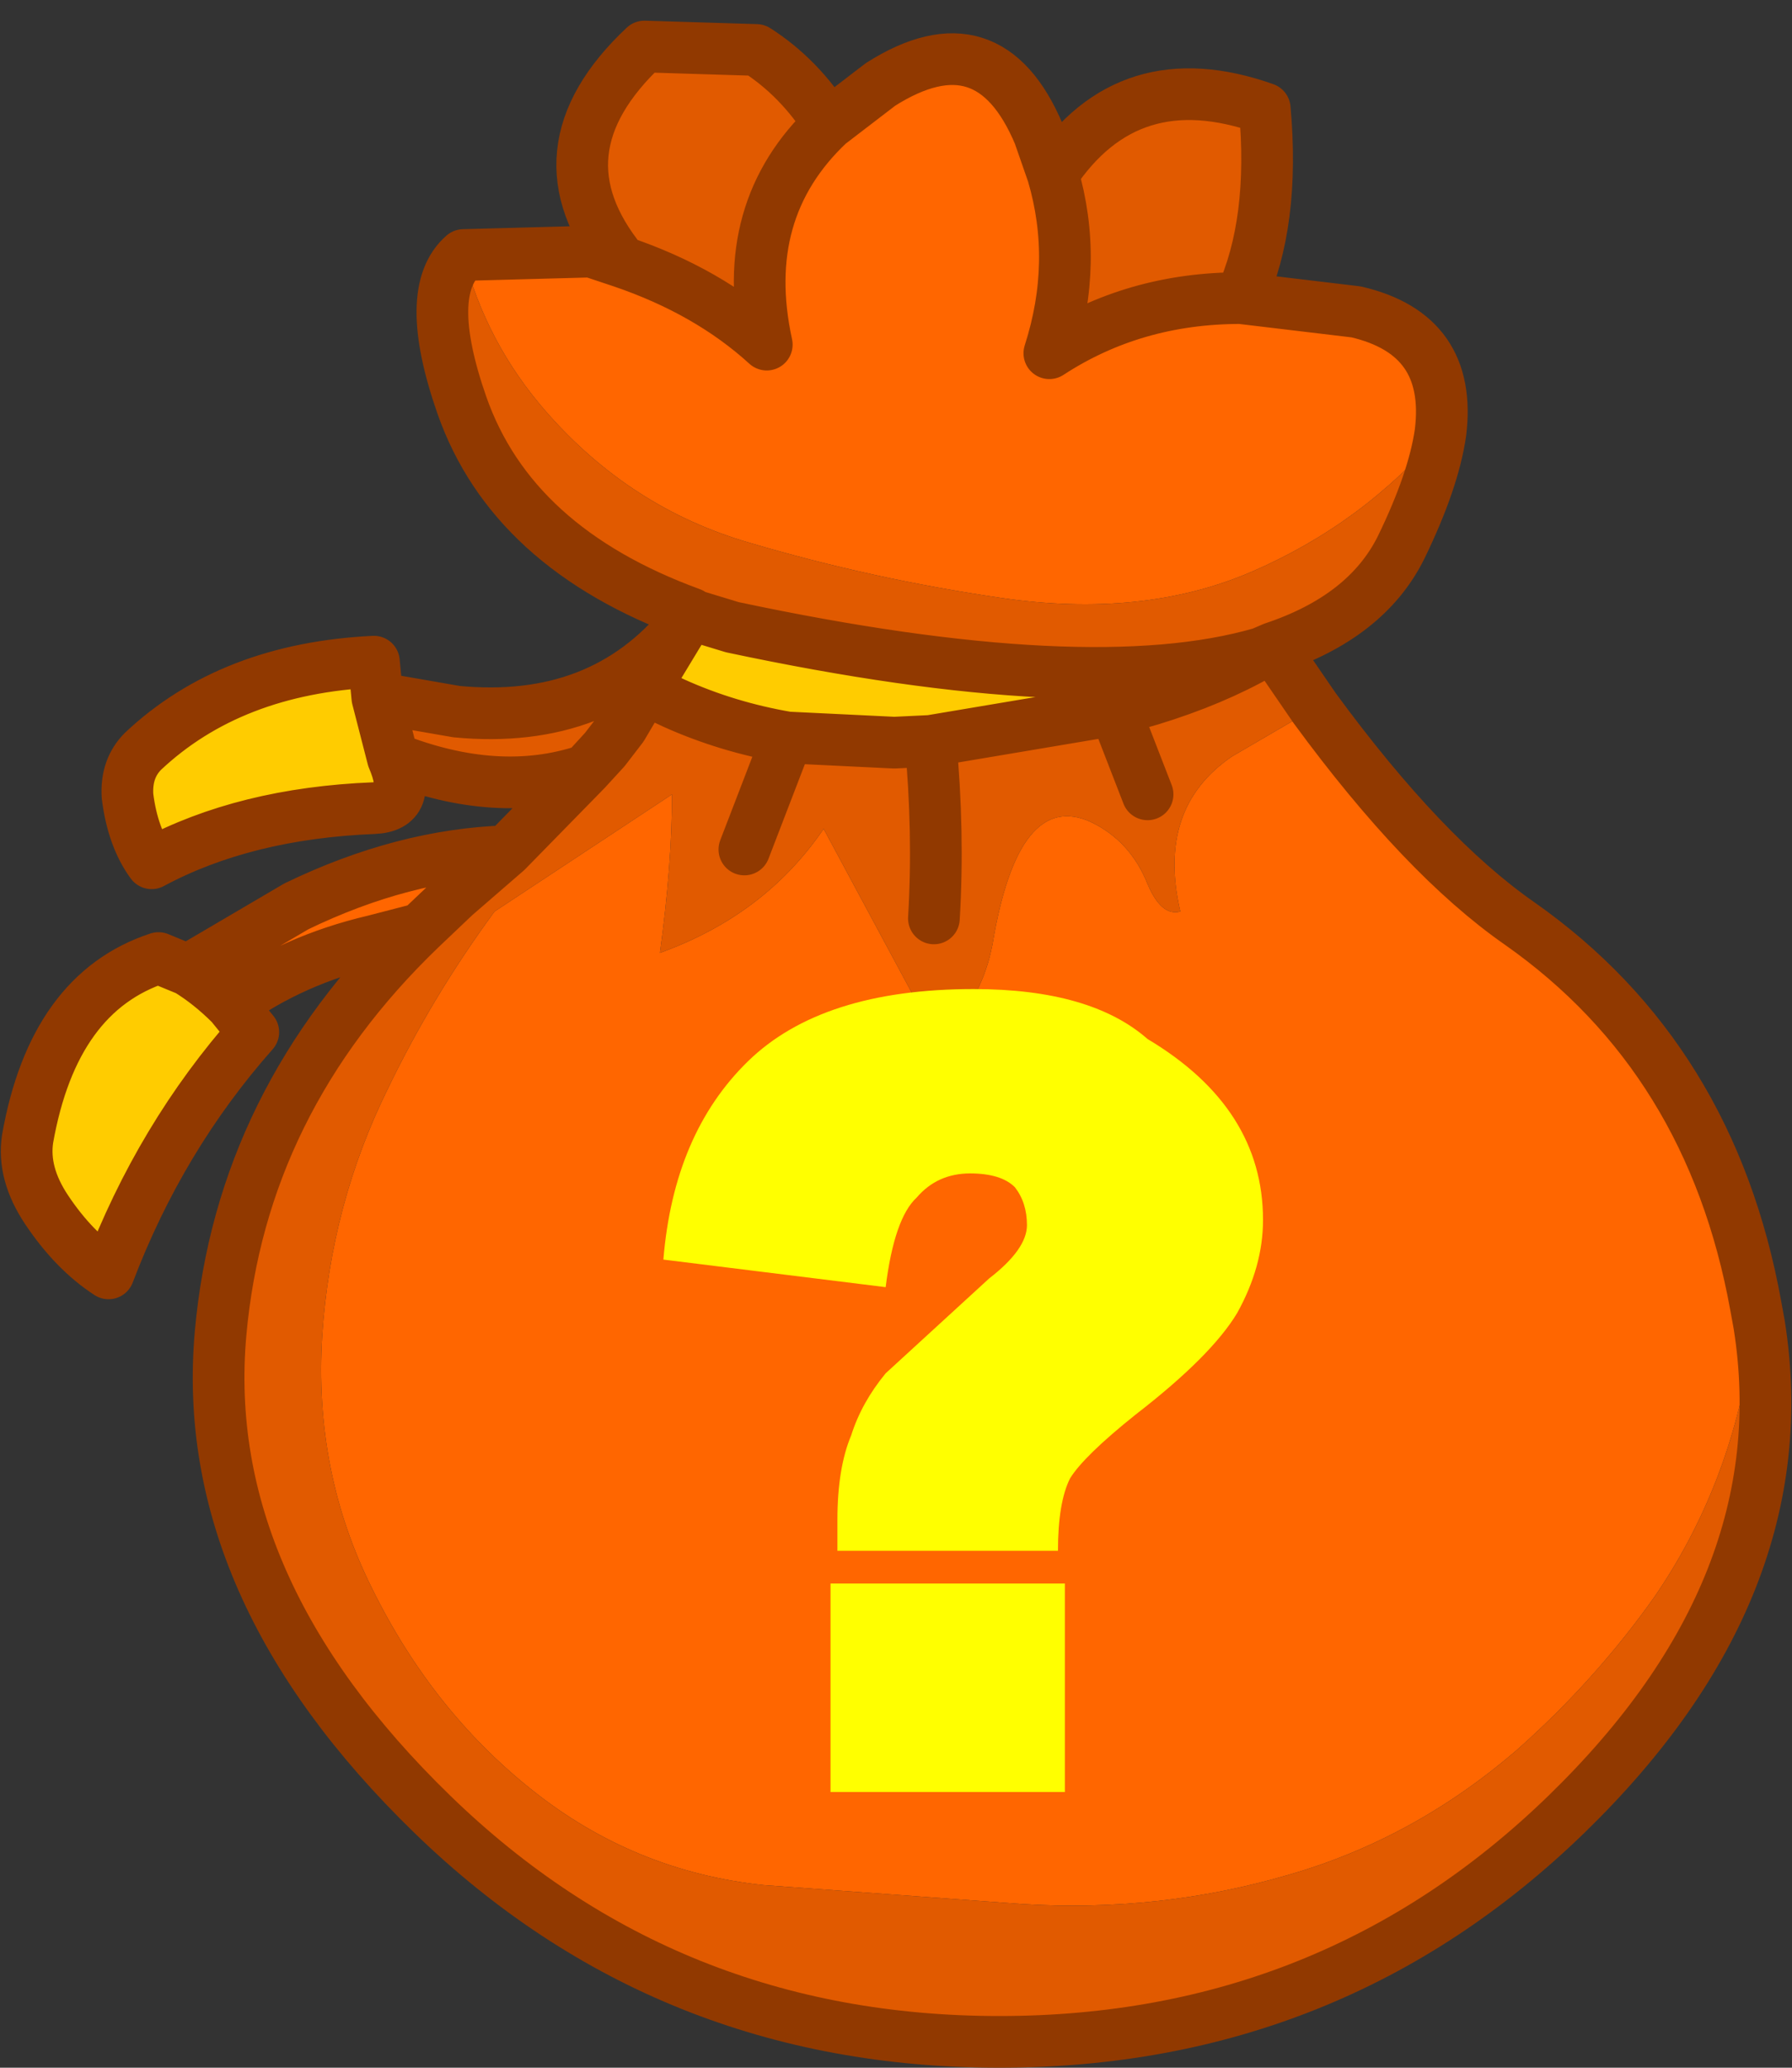
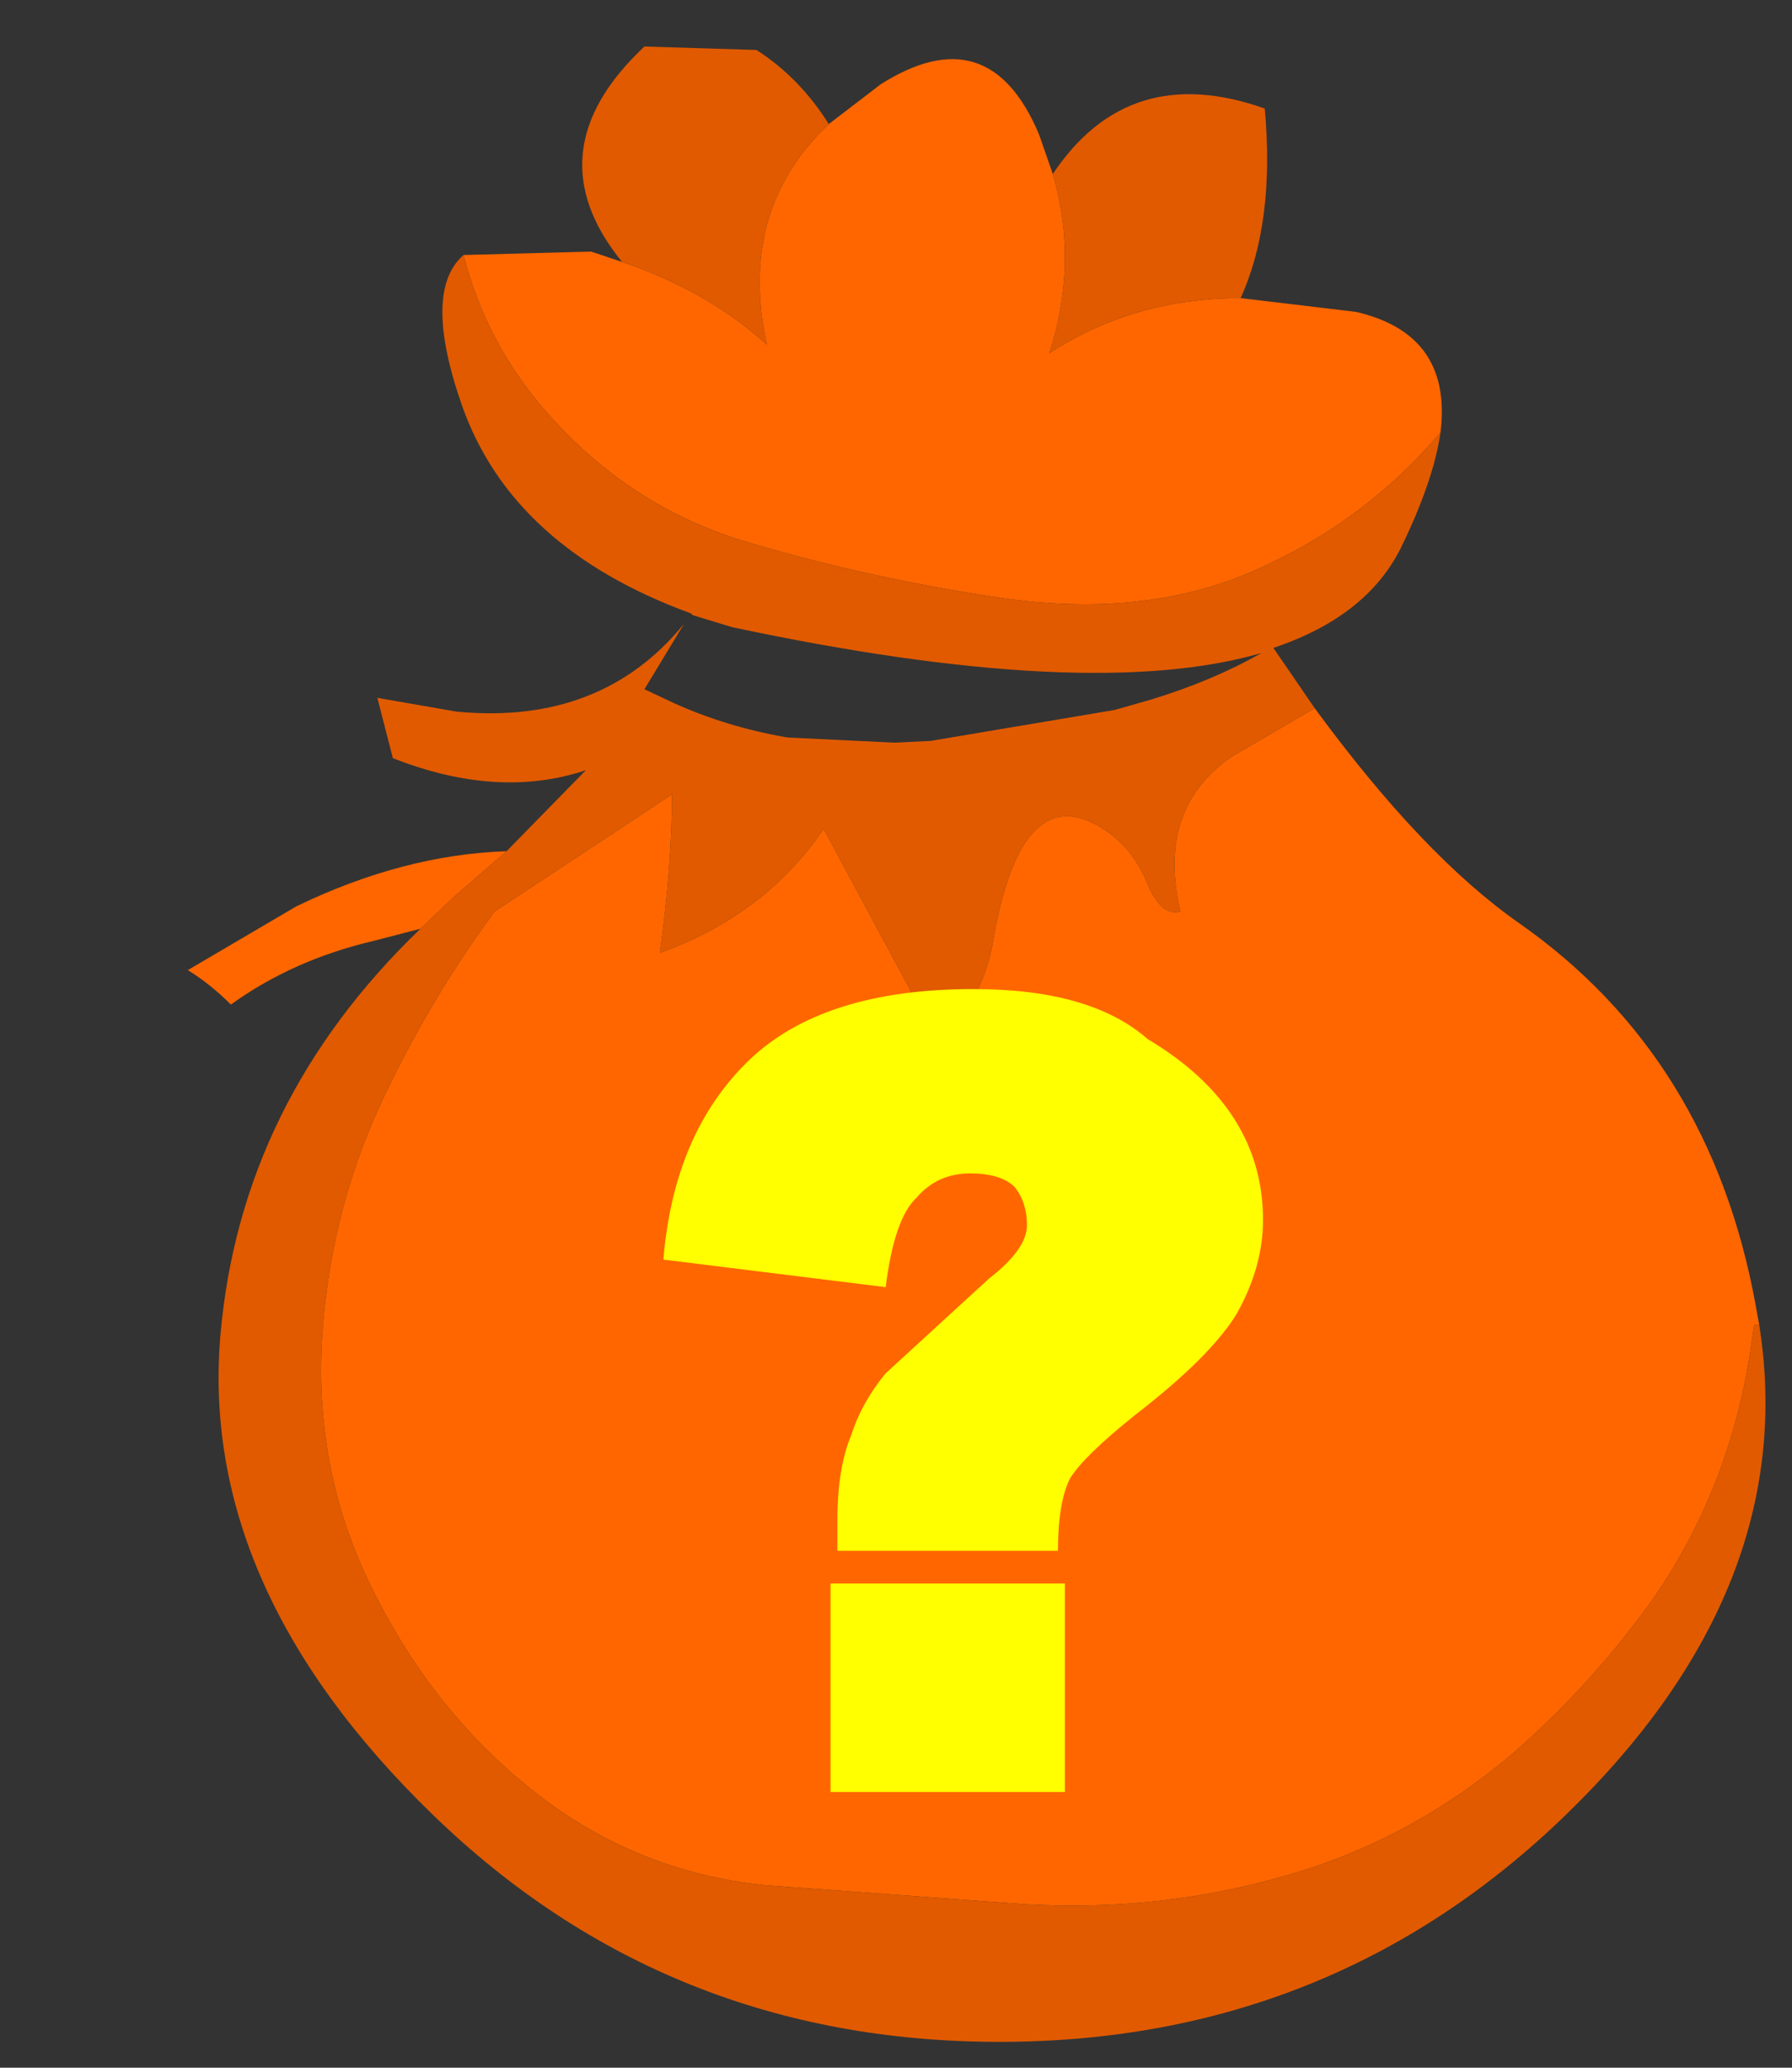
<svg xmlns="http://www.w3.org/2000/svg" height="60.0px" width="52.0px">
  <rect width="100%" height="100%" fill="#333333" stroke="none" />
  <g transform="matrix(1.0, 0.0, 0.0, 1.0, 28.8, 35.35)">
    <path d="M1.75 -30.3 Q2.5 -27.75 1.65 -25.1 4.1 -26.7 7.2 -26.7 L10.55 -26.3 Q13.35 -25.65 13.0 -22.8 10.75 -20.15 7.5 -18.75 4.35 -17.4 0.25 -18.0 -3.5 -18.55 -7.05 -19.6 -10.5 -20.6 -12.95 -23.4 -14.7 -25.4 -15.35 -27.95 L-11.65 -28.05 -10.75 -27.75 Q-8.25 -26.9 -6.55 -25.35 -7.4 -29.25 -4.75 -31.75 L-3.25 -32.9 Q-0.1 -34.9 1.35 -31.45 L1.75 -30.3 M9.35 -14.8 Q12.5 -10.5 15.3 -8.55 20.85 -4.65 22.15 2.55 L22.25 3.1 22.1 3.1 22.0 3.8 Q21.4 7.8 19.2 11.0 17.5 13.4 15.25 15.4 12.25 18.0 8.6 19.05 4.85 20.15 0.85 19.9 L-6.65 19.35 Q-10.4 18.95 -13.35 16.6 -16.25 14.3 -18.0 10.75 -19.7 7.35 -19.45 3.4 -19.2 -0.4 -17.55 -3.75 -16.25 -6.45 -14.45 -8.9 L-9.3 -12.3 Q-9.3 -10.25 -9.65 -7.7 -6.6 -8.8 -4.9 -11.3 L-2.4 -6.65 Q-1.55 -4.9 -0.75 -6.1 -0.2 -6.9 0.0 -7.95 0.75 -12.45 2.85 -11.5 4.0 -10.95 4.5 -9.7 4.9 -8.75 5.45 -8.9 4.75 -11.9 6.95 -13.4 L9.35 -14.8 M-16.6 -8.4 L-17.95 -8.05 Q-20.3 -7.5 -22.1 -6.2 -22.7 -6.8 -23.35 -7.2 L-20.2 -9.05 Q-17.1 -10.55 -14.1 -10.65 L-15.6 -9.35 -16.6 -8.4" fill="#ff6600" fill-rule="evenodd" stroke="none" />
    <path d="M7.2 -26.7 Q4.1 -26.7 1.65 -25.1 2.5 -27.75 1.75 -30.3 3.95 -33.6 7.9 -32.2 8.2 -28.9 7.2 -26.7 M-4.75 -31.75 Q-7.4 -29.25 -6.55 -25.35 -8.25 -26.9 -10.75 -27.75 -13.35 -30.95 -10.1 -34.0 L-6.85 -33.9 Q-5.6 -33.1 -4.75 -31.75 M-15.35 -27.95 Q-14.7 -25.4 -12.95 -23.4 -10.5 -20.6 -7.05 -19.6 -3.5 -18.55 0.25 -18.0 4.35 -17.4 7.5 -18.75 10.75 -20.15 13.0 -22.8 12.8 -21.4 11.85 -19.45 10.85 -17.45 8.15 -16.55 L9.35 -14.8 6.95 -13.4 Q4.75 -11.9 5.45 -8.9 4.9 -8.75 4.5 -9.7 4.0 -10.95 2.85 -11.5 0.75 -12.45 0.0 -7.95 -0.2 -6.9 -0.75 -6.1 -1.55 -4.9 -2.4 -6.65 L-4.9 -11.3 Q-6.6 -8.8 -9.65 -7.7 -9.3 -10.25 -9.3 -12.3 L-14.45 -8.9 Q-16.25 -6.45 -17.55 -3.75 -19.2 -0.4 -19.45 3.4 -19.7 7.35 -18.0 10.75 -16.25 14.3 -13.35 16.6 -10.4 18.95 -6.65 19.35 L0.85 19.9 Q4.85 20.15 8.6 19.05 12.25 18.0 15.25 15.4 17.5 13.4 19.2 11.0 21.4 7.8 22.0 3.8 L22.1 3.1 22.25 3.1 Q23.45 10.7 16.65 17.3 9.85 23.9 0.2 23.9 -9.45 23.9 -16.25 17.3 -23.05 10.7 -22.4 3.35 -21.8 -3.4 -16.6 -8.4 L-15.6 -9.35 -14.1 -10.65 -11.8 -13.0 Q-14.35 -12.15 -17.4 -13.35 L-17.85 -15.1 -15.55 -14.7 Q-11.35 -14.3 -8.95 -17.25 L-10.1 -15.35 -9.25 -14.95 Q-7.7 -14.25 -5.95 -13.95 L-2.85 -13.8 -1.8 -13.85 3.55 -14.75 4.6 -15.05 Q6.4 -15.6 7.8 -16.4 2.8 -14.95 -7.55 -17.15 L-8.7 -17.5 -8.75 -17.55 Q-13.95 -19.45 -15.4 -23.6 -16.55 -26.9 -15.35 -27.95 M4.5 -12.3 L3.55 -14.75 4.5 -12.3 M7.8 -16.4 L8.15 -16.55 7.8 -16.4 M-10.1 -15.35 L-10.75 -14.25 -11.25 -13.6 -11.8 -13.0 -11.25 -13.6 -10.75 -14.25 -10.1 -15.35 M-7.2 -10.7 L-5.95 -13.95 -7.2 -10.7 M-1.7 -8.7 Q-1.55 -11.2 -1.8 -13.85 -1.55 -11.2 -1.7 -8.7" fill="#e15a00" fill-rule="evenodd" stroke="none" />
-     <path d="M-22.1 -6.2 L-21.45 -5.4 Q-24.15 -2.35 -25.65 1.6 -26.65 0.95 -27.45 -0.25 -28.15 -1.3 -28.0 -2.3 -27.25 -6.55 -24.2 -7.55 L-23.35 -7.2 Q-22.7 -6.8 -22.1 -6.2 M-17.4 -13.35 Q-16.8 -11.95 -17.95 -11.9 -21.7 -11.75 -24.4 -10.3 -24.95 -11.05 -25.1 -12.25 -25.15 -13.05 -24.65 -13.55 -22.1 -15.95 -17.95 -16.15 L-17.85 -15.1 -17.4 -13.35 M-8.95 -17.25 L-8.75 -17.55 -8.7 -17.5 -7.55 -17.15 Q2.8 -14.95 7.8 -16.4 6.4 -15.6 4.6 -15.05 L3.55 -14.75 -1.8 -13.85 -2.85 -13.8 -5.95 -13.95 Q-7.7 -14.25 -9.25 -14.95 L-10.1 -15.35 -8.95 -17.25" fill="#ffcc00" fill-rule="evenodd" stroke="none" />
-     <path d="M1.75 -30.3 Q2.5 -27.75 1.65 -25.1 4.1 -26.7 7.2 -26.7 8.2 -28.9 7.9 -32.2 3.95 -33.6 1.75 -30.3 L1.35 -31.45 Q-0.1 -34.9 -3.25 -32.9 L-4.75 -31.75 Q-7.4 -29.25 -6.55 -25.35 -8.25 -26.9 -10.75 -27.75 L-11.65 -28.05 -15.35 -27.95 Q-16.55 -26.9 -15.4 -23.6 -13.95 -19.45 -8.75 -17.55 L-8.95 -17.25 -10.1 -15.35 -9.25 -14.95 Q-7.7 -14.25 -5.95 -13.95 L-2.85 -13.8 -1.8 -13.85 3.55 -14.75 4.6 -15.05 Q6.4 -15.6 7.8 -16.4 2.8 -14.95 -7.55 -17.15 L-8.7 -17.5 -8.75 -17.55 M13.0 -22.8 Q13.35 -25.65 10.55 -26.3 L7.2 -26.7 M13.0 -22.8 Q12.8 -21.4 11.85 -19.45 10.85 -17.45 8.15 -16.55 L9.35 -14.8 Q12.5 -10.5 15.3 -8.55 20.85 -4.65 22.15 2.55 L22.25 3.1 Q23.45 10.7 16.65 17.3 9.85 23.9 0.2 23.9 -9.45 23.9 -16.25 17.3 -23.05 10.7 -22.4 3.35 -21.8 -3.4 -16.6 -8.4 L-17.95 -8.05 Q-20.3 -7.5 -22.1 -6.2 L-21.45 -5.4 Q-24.15 -2.35 -25.65 1.6 -26.65 0.95 -27.45 -0.25 -28.15 -1.3 -28.0 -2.3 -27.25 -6.55 -24.2 -7.55 L-23.35 -7.2 -20.2 -9.05 Q-17.1 -10.55 -14.1 -10.65 L-11.8 -13.0 Q-14.35 -12.15 -17.4 -13.35 -16.8 -11.95 -17.95 -11.9 -21.7 -11.75 -24.4 -10.3 -24.95 -11.05 -25.1 -12.25 -25.15 -13.05 -24.65 -13.55 -22.1 -15.95 -17.95 -16.15 L-17.85 -15.1 -15.55 -14.7 Q-11.35 -14.3 -8.95 -17.25 M8.15 -16.55 L7.8 -16.4 M3.55 -14.75 L4.5 -12.3 M-10.75 -27.75 Q-13.35 -30.95 -10.1 -34.0 L-6.85 -33.9 Q-5.6 -33.1 -4.75 -31.75 M-23.35 -7.2 Q-22.7 -6.8 -22.1 -6.2 M-11.8 -13.0 L-11.25 -13.6 -10.75 -14.25 -10.1 -15.35 M-17.4 -13.35 L-17.85 -15.1 M-16.6 -8.4 L-15.6 -9.35 -14.1 -10.65 M-1.8 -13.85 Q-1.55 -11.2 -1.7 -8.7 M-5.95 -13.95 L-7.2 -10.7" fill="none" stroke="#913900" stroke-linecap="round" stroke-linejoin="round" stroke-width="1.5" />
    <path d="M7.85 0.05 Q7.85 1.4 7.1 2.75 6.35 4.0 4.15 5.7 2.65 6.9 2.25 7.55 1.9 8.25 1.9 9.65 L-4.5 9.65 -4.5 8.75 Q-4.5 7.25 -4.1 6.3 -3.8 5.35 -3.1 4.5 L-0.1 1.75 Q1.0 0.9 1.0 0.2 1.0 -0.45 0.65 -0.9 0.25 -1.3 -0.65 -1.3 -1.6 -1.3 -2.2 -0.6 -2.85 0.0 -3.1 2.0 L-9.55 1.2 Q-9.25 -2.45 -7.1 -4.55 -4.95 -6.65 -0.55 -6.65 2.85 -6.65 4.5 -5.2 7.85 -3.2 7.85 0.05 M2.1 16.65 L-4.7 16.65 -4.7 10.6 2.1 10.6 2.1 16.65" fill="#ffff00" fill-rule="evenodd" stroke="none" />
  </g>
</svg>